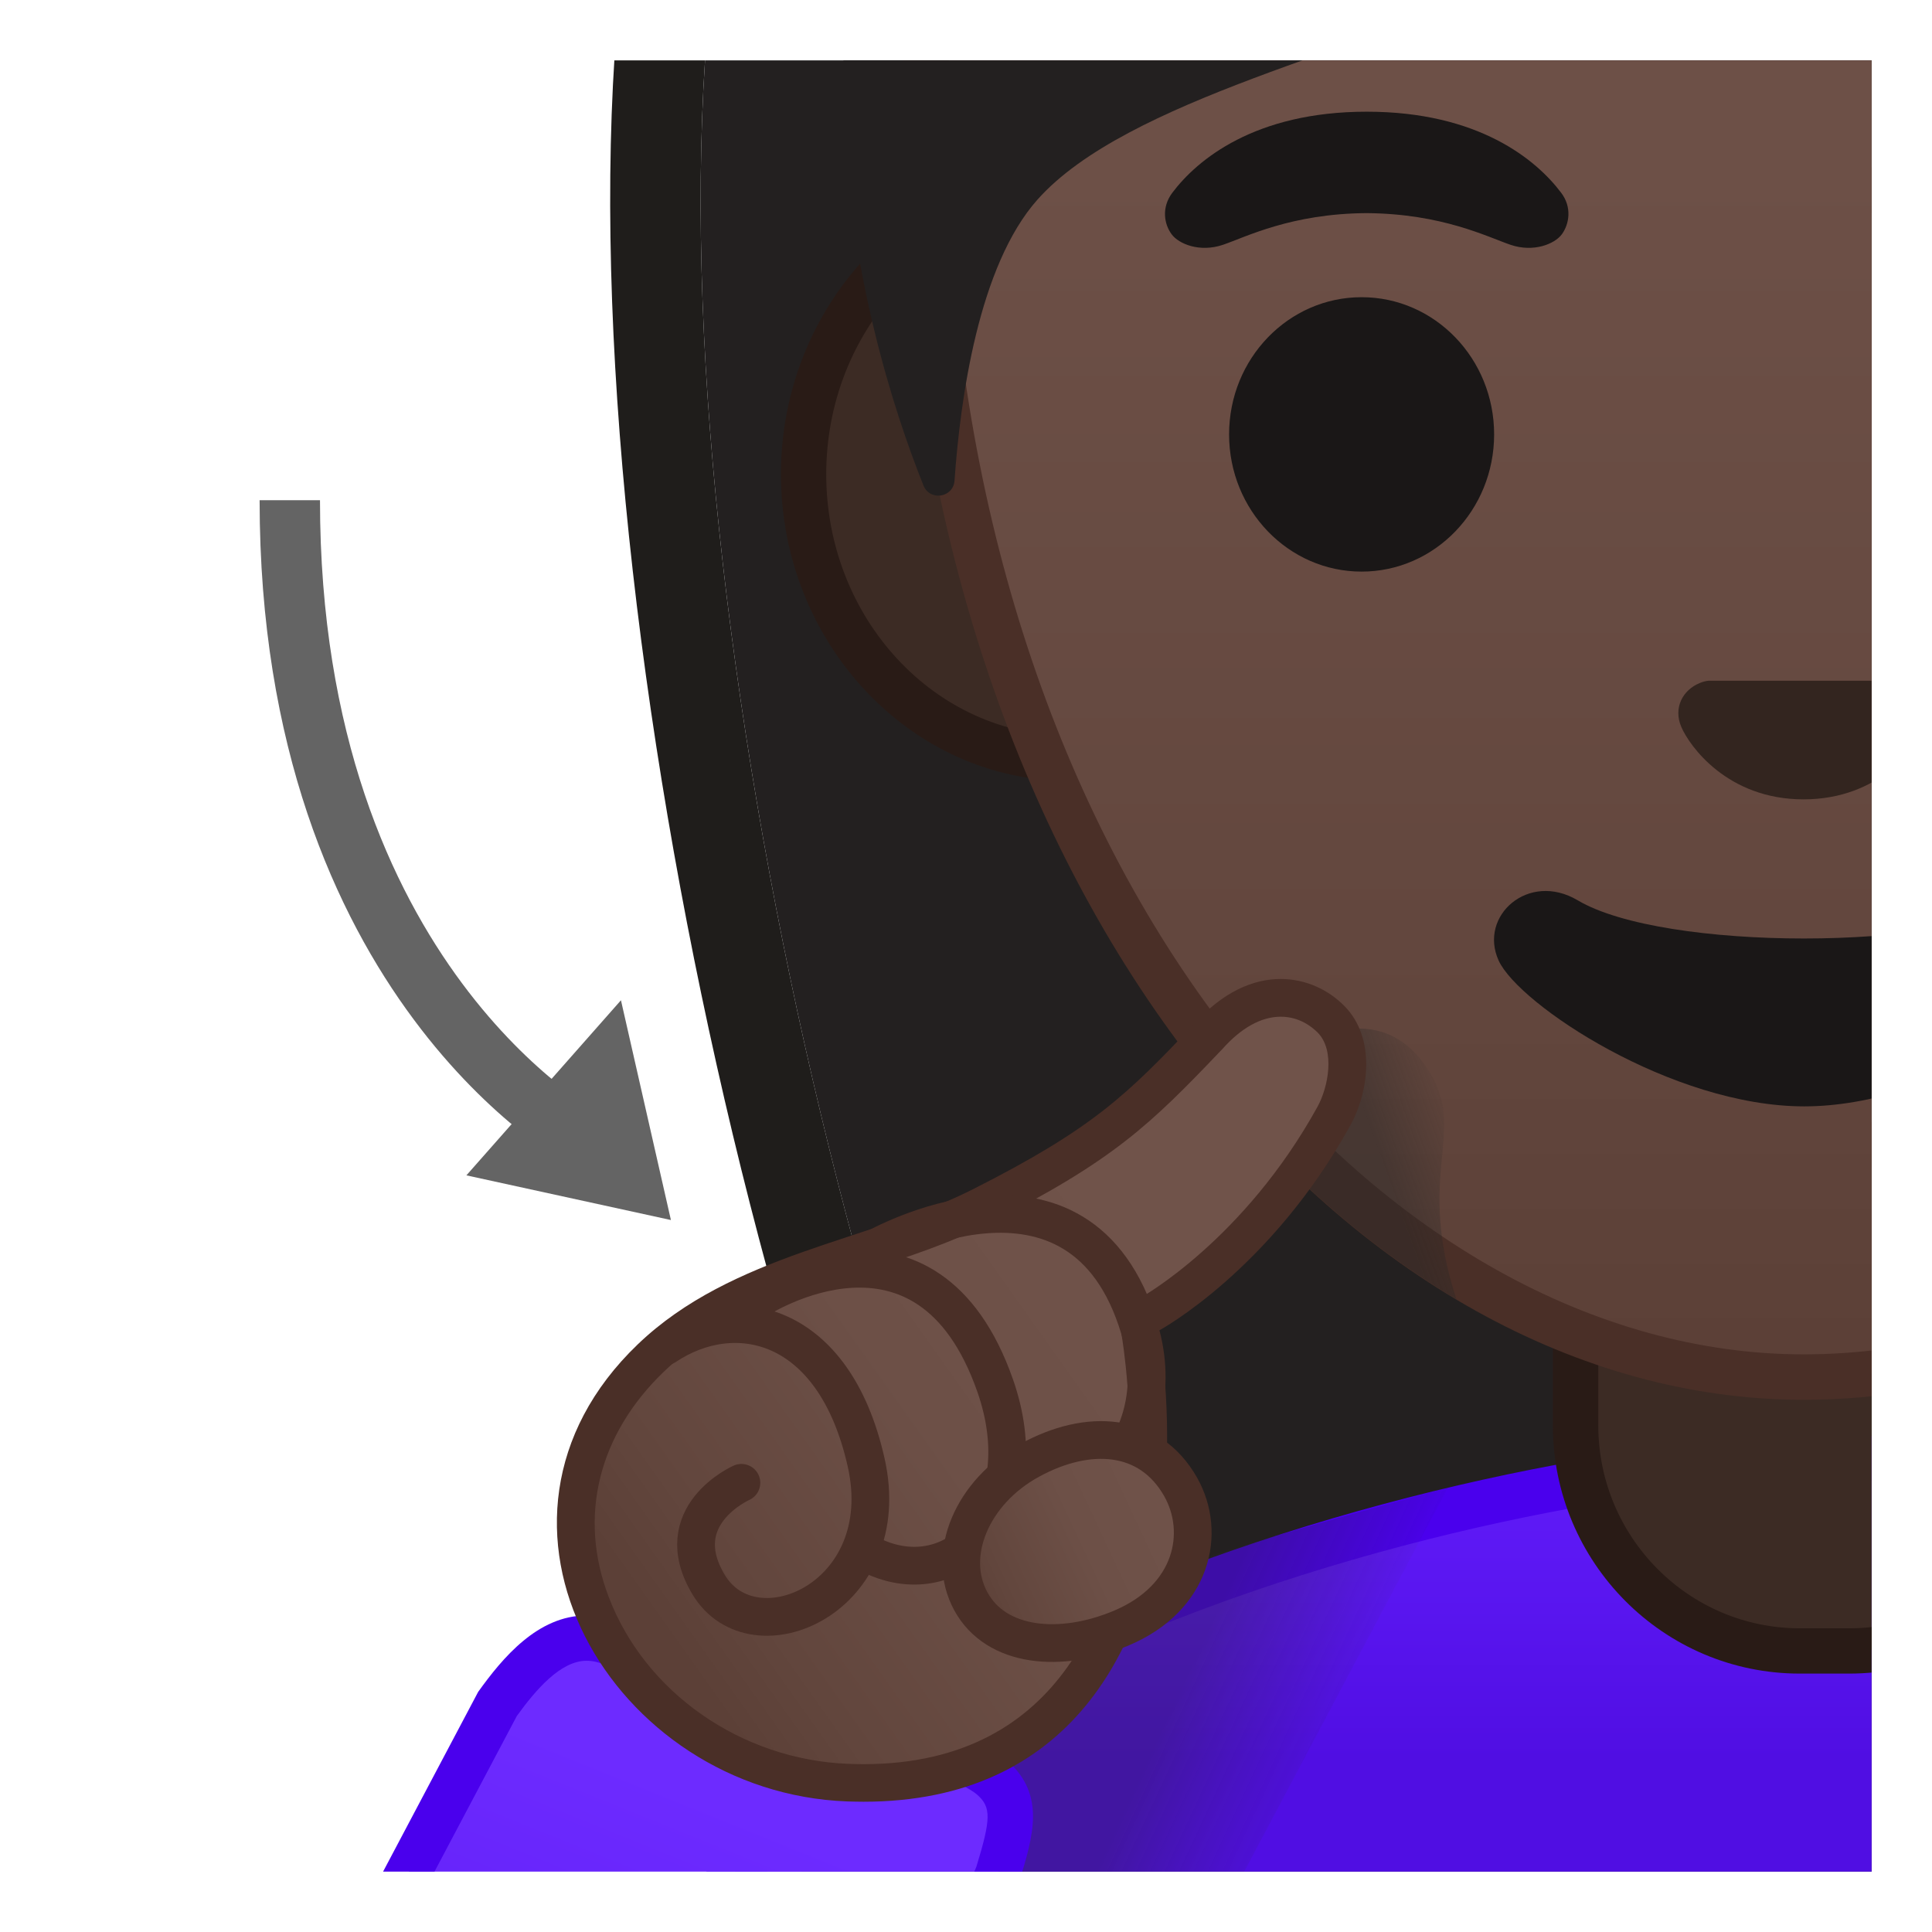
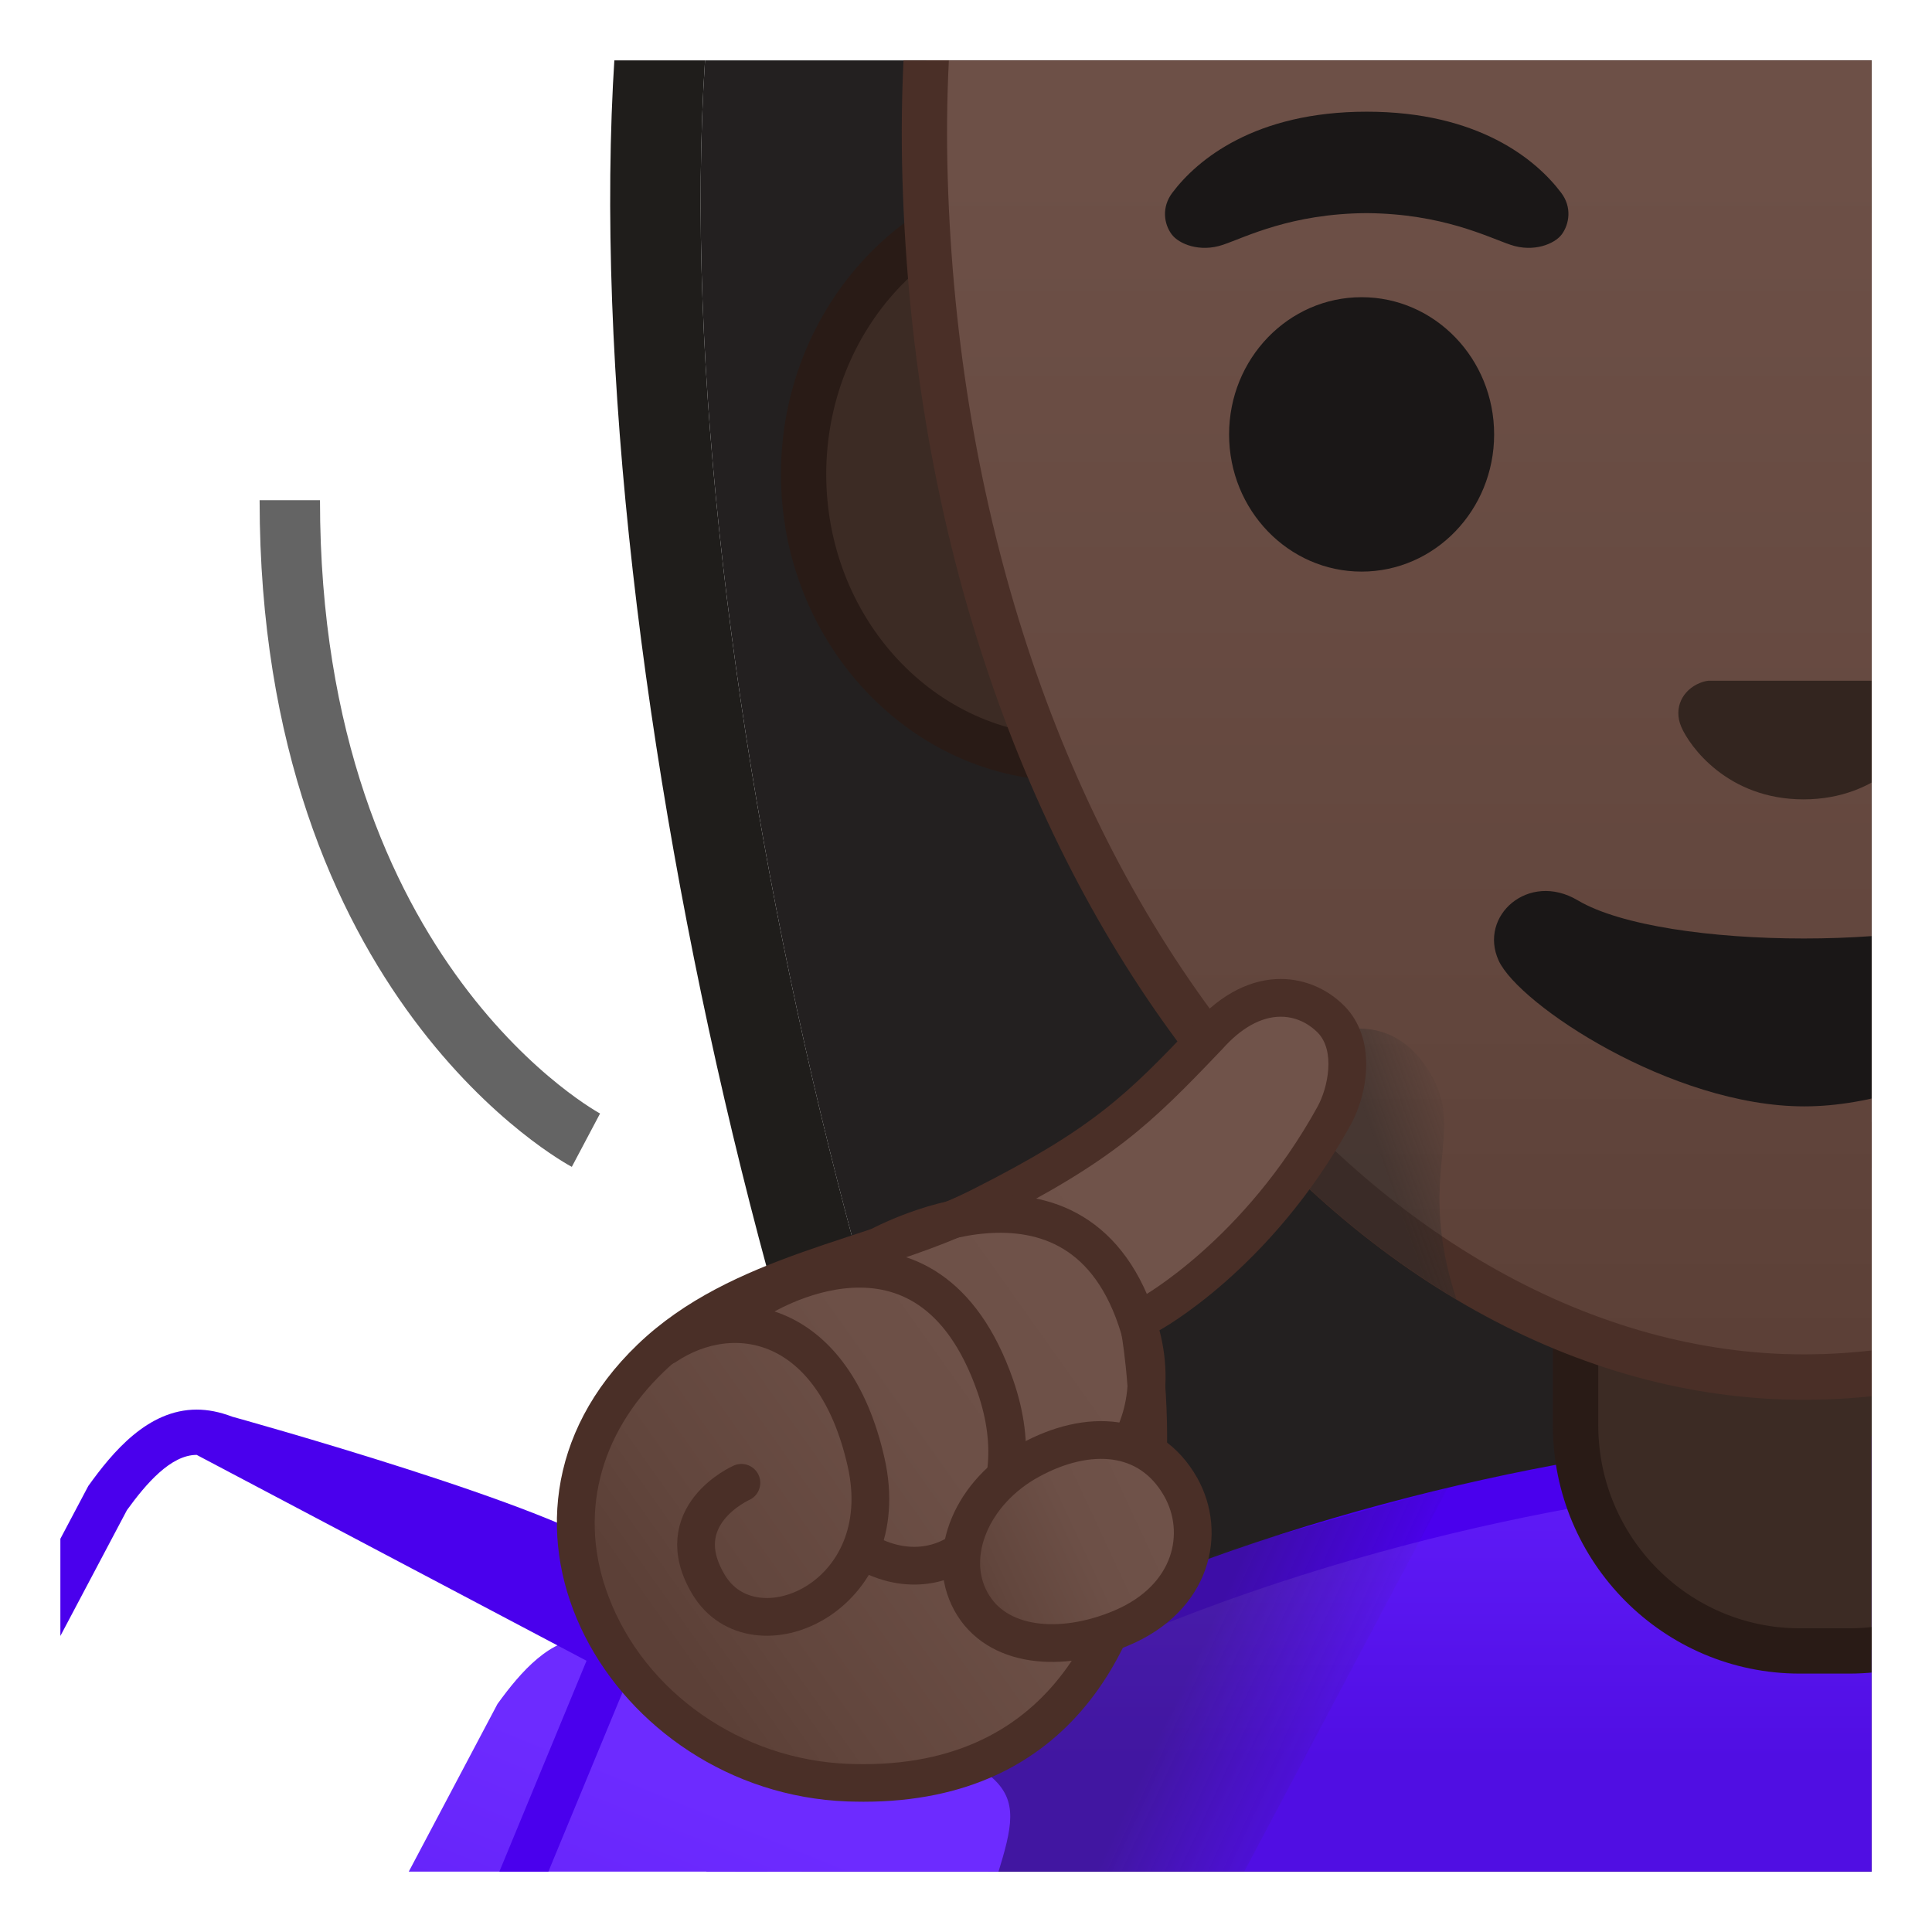
<svg xmlns="http://www.w3.org/2000/svg" xmlns:xlink="http://www.w3.org/1999/xlink" enable-background="new 0 0 128 128" viewBox="0 0 128 128">
  <defs>
    <rect id="h" x="4" y="4" width="120" height="120" />
  </defs>
  <clipPath id="a">
    <use xlink:href="#h" />
  </clipPath>
  <radialGradient id="g" cx="1669.3" cy="-93.638" r="88.176" gradientTransform="matrix(-1 0 0 1 1788.9 0)" gradientUnits="userSpaceOnUse">
    <stop stop-color="#444140" offset="0" />
    <stop stop-color="#232020" offset="1" />
  </radialGradient>
  <path d="m120.93-69.1c73.42 0 72.83 67.89 72.83 68.97 0 43.97-3.36 106.08-20.96 130.52-6.97 9.69-20.46 10.22-20.46 10.22l-30.38-0.05-30.38 0.05s-7.41 1.04-14.39-8.64c-17.6-24.44-33.1-88.14-30.48-127.97 0.07-1.08 0.8-73.1 74.22-73.1z" clip-path="url(#a)" fill="url(#g)" />
  <g clip-path="url(#a)">
    <path d="m120.93-69.1c73.42 0 72.83 67.89 72.83 68.97 0 43.97-3.36 106.08-20.96 130.52-6.97 9.69-20.46 10.22-20.46 10.22l-30.38-0.05-30.38 0.05s-0.23 0.03-0.65 0.03c-1.96 0-7.99-0.7-13.73-8.68-17.61-24.43-33.11-88.13-30.49-127.96 0.07-1.08 0.8-73.1 74.22-73.1m0-6c-40.28 0-59.9 20.73-69.28 38.12-9.49 17.62-10.77 35.54-10.93 40.62v0.05c-2.65 40.7 12.99 105.95 31.6 131.79 7.26 10.08 15.43 11.17 18.6 11.17 0.37 0 0.68-0.01 0.93-0.03l30.11-0.04 30.37 0.05h0.12 0.12c0.67-0.03 16.51-0.79 25.1-12.71 8.45-11.73 14.56-32.15 18.16-60.69 2.61-20.64 3.93-45.31 3.93-73.33 0.01-3.33-0.53-33.02-21.63-54.17-13.77-13.83-33.01-20.83-57.2-20.83z" fill="#1F1D1B" />
  </g>
  <g clip-path="url(#a)">
    <linearGradient id="f" x1="119.99" x2="119.99" y1="89.786" y2="116.56" gradientUnits="userSpaceOnUse">
      <stop stop-color="#651FFF" offset="0" />
      <stop stop-color="#5B17F2" offset=".536" />
      <stop stop-color="#500EE3" offset="1" />
    </linearGradient>
    <path d="M42.11,155.68v-15.56c0-8.53,5.23-21.02,30.17-32.11c17.62-7.83,37.81-11.4,49.11-11.4 c36.78,0,76.47,16.27,76.47,42.56v16.51H42.11z" fill="url(#f)" />
    <path d="m121.39 98.11c18.56 0 37.34 4.14 51.51 11.35 19.39 9.87 23.46 21.61 23.46 29.72v15.01h-152.75v-14.06c0-15.42 18.34-25.87 29.28-30.74 17.42-7.75 37.35-11.28 48.5-11.28m0-3c-24.89 0-80.78 15.75-80.78 45.01v17.06h158.76v-18.01c-0.01-27.62-40.96-44.06-77.98-44.06z" fill="#4A00ED" />
  </g>
  <linearGradient id="e" x1="74.241" x2="87.225" y1="113.72" y2="119.76" gradientUnits="userSpaceOnUse">
    <stop stop-color="#262626" offset=".197" />
    <stop stop-color="#262626" stop-opacity="0" offset="1" />
  </linearGradient>
  <path d="m80.59 127.47 15.33-28.9c-14.56 4.01-28.72 7.54-39.97 16.58-2.07 6.4-4.22 13.08-4.22 13.34 0 0.51 28.86-1.02 28.86-1.02z" clip-path="url(#a)" fill="url(#e)" opacity=".35" />
  <g clip-path="url(#a)">
    <linearGradient id="d" x1="34.061" x2="20.734" y1="124.03" y2="160.59" gradientTransform="matrix(1.097 .033 -.034 1.111 13.94 -19.569)" gradientUnits="userSpaceOnUse">
      <stop stop-color="#6D2BFF" offset="0" />
      <stop stop-color="#611EF6" offset=".521" />
      <stop stop-color="#530EEB" offset="1" />
    </linearGradient>
    <path d="m16.85 143.34 16.11-30.45c1.57-2.17 3.5-4.36 5.9-4.36 0.58 0 1.18 0.12 1.8 0.37 0.05 0.02 0.1 0.04 0.16 0.05 8.43 2.33 22.66 6.8 24.94 8.85 1.71 1.54 1.3 3.25 0.34 6.38l-12.76 30.87-36.49-11.71z" fill="url(#d)" />
-     <path d="m38.86 110.03c0.39 0 0.8 0.09 1.25 0.27 0.1 0.04 0.21 0.08 0.31 0.1 10.32 2.86 22.57 6.93 24.34 8.52 0.91 0.82 0.9 1.58-0.07 4.75l-12.21 29.53-33.46-10.74 15.22-28.77c1.26-1.74 2.9-3.66 4.62-3.66m0-3c-3.24 0-5.57 2.82-7.18 5.06l-16.99 32.12 39.51 12.68 13.32-32.21c0.95-3.07 1.75-5.75-0.75-8-3.4-3.06-25.55-9.18-25.55-9.18-0.84-0.32-1.62-0.47-2.36-0.47z" fill="#4A00ED" />
+     <path d="m38.86 110.03l-12.21 29.53-33.46-10.74 15.22-28.77c1.26-1.74 2.9-3.66 4.62-3.66m0-3c-3.24 0-5.57 2.82-7.18 5.06l-16.99 32.12 39.51 12.68 13.32-32.21c0.95-3.07 1.75-5.75-0.75-8-3.4-3.06-25.55-9.18-25.55-9.18-0.84-0.32-1.62-0.47-2.36-0.47z" fill="#4A00ED" />
  </g>
  <g clip-path="url(#a)">
    <path d="m119.25 109.38c-8.2 0-14.86-6.7-14.86-14.95v-18.58h33v18.58c0 8.24-6.67 14.95-14.86 14.95h-3.28z" fill="#3C2B24" />
    <path d="m135.88 77.35v17.08c0 7.41-5.99 13.45-13.36 13.45h-3.27c-7.37 0-13.36-6.03-13.36-13.45v-17.08h29.99m3-3h-36v20.08c0 9.08 7.33 16.45 16.36 16.45h3.27c9.04 0 16.36-7.36 16.36-16.45v-20.08h0.01z" fill="#291B16" />
    <path d="M70.82,50.25c-9.69,0-17.58-8.44-17.58-18.82S61.13,12.6,70.82,12.6h97.33 c9.69,0,17.58,8.44,17.58,18.82s-7.89,18.82-17.58,18.82H70.82z" fill="#3C2B24" />
    <path d="m168.15 14.1c8.87 0 16.08 7.77 16.08 17.32s-7.21 17.32-16.08 17.32h-97.33c-8.87 0-16.08-7.77-16.08-17.32s7.21-17.32 16.08-17.32h97.33m0-3h-97.33c-10.49 0-19.08 9.15-19.08 20.32s8.59 20.32 19.08 20.32h97.33c10.49 0 19.08-9.15 19.08-20.32s-8.58-20.32-19.08-20.32z" fill="#291B16" />
    <linearGradient id="c" x1="122.36" x2="122.36" y1="-51.292" y2="94.884" gradientTransform="matrix(-1 0 0 -1 241.82 38.732)" gradientUnits="userSpaceOnUse">
      <stop stop-color="#5C4037" offset=".006" />
      <stop stop-color="#62463D" offset=".155" />
      <stop stop-color="#6D5047" offset=".542" />
      <stop stop-color="#70534A" offset="1" />
    </linearGradient>
    <path d="m119.49 91.24c-14.2 0-28.53-7.96-39.3-21.85-11.53-14.87-18.24-35.3-18.9-57.54-0.64-21.6 5.51-39.7 17.81-52.36 10.49-10.8 25.21-17 40.39-17 28.03 0 58.2 21.72 58.2 69.4 0 22.12-6.36 42.5-17.91 57.39-10.83 13.95-25.51 21.96-40.29 21.96z" fill="url(#c)" />
    <path d="m119.49-56.01c14.93 0 28.77 5.94 38.97 16.72 11.6 12.26 17.73 29.96 17.73 51.18 0 21.78-6.25 41.84-17.6 56.47-10.53 13.58-24.79 21.37-39.1 21.37-13.74 0-27.63-7.75-38.11-21.27-11.34-14.61-17.94-34.73-18.59-56.66-0.63-21.18 5.38-38.91 17.39-51.27 10.2-10.51 24.53-16.54 39.31-16.54m0-3c-30.12 0-61.1 23.48-59.7 70.9 1.42 47.99 29.92 80.85 59.7 80.85 30.99 0 59.7-33.15 59.7-80.85-0.01-47.44-29.58-70.9-59.7-70.9z" fill="#4A2F27" />
    <ellipse cx="90.21" cy="28.78" rx="8.78" ry="9.09" fill="#1A1717" />
    <ellipse cx="148.76" cy="28.78" rx="8.78" ry="9.09" fill="#404040" />
    <path d="m103.43 12.77c-1.65-2.19-5.47-5.37-12.88-5.37s-11.23 3.18-12.88 5.37c-0.73 0.97-0.55 2.08-0.04 2.76 0.47 0.63 1.85 1.21 3.39 0.69 1.53-0.52 4.52-2.07 9.53-2.1 5.01 0.04 8 1.58 9.53 2.1s2.92-0.06 3.39-0.69c0.5-0.68 0.69-1.8-0.04-2.76z" fill="#1A1717" />
    <path d="m161.3 12.77c-1.65-2.19-5.47-5.37-12.88-5.37s-11.23 3.18-12.88 5.37c-0.73 0.97-0.55 2.08-0.04 2.76 0.47 0.63 1.85 1.21 3.39 0.69 1.53-0.52 4.52-2.07 9.53-2.1 5.01 0.04 8 1.58 9.53 2.1s2.92-0.06 3.39-0.69c0.51-0.68 0.69-1.8-0.04-2.76z" fill="#6D4C41" />
    <path d="m126.36 45.25c-0.19-0.08-0.38-0.12-0.57-0.15h-12.6c-0.19 0.02-0.38 0.07-0.57 0.15-1.14 0.46-1.77 1.65-1.23 2.91s3.05 4.8 8.1 4.8c5.06 0 7.56-3.54 8.1-4.8s-0.09-2.45-1.23-2.91z" fill="#33251F" />
    <path d="m134.48 59.65c-5.67 3.37-24.27 3.37-29.95 0-3.26-1.94-6.59 1.03-5.24 3.99 1.33 2.91 11.48 9.66 20.25 9.66s18.79-6.75 20.12-9.66c1.36-2.96-1.92-5.93-5.18-3.99z" fill="#1A1717" />
    <linearGradient id="b" x1="90.37" x2="97.246" y1="77.954" y2="75.464" gradientUnits="userSpaceOnUse">
      <stop stop-color="#262626" offset=".197" />
      <stop stop-color="#262626" stop-opacity="0" offset="1" />
    </linearGradient>
    <path d="m94.77 71.12c-3.31-5.56-8.94-1.62-8.94-1.62l-3.19 5.12c4.25 4.67 8.92 8.52 13.85 11.46-2.7-8.32 0.65-10.98-1.72-14.96z" fill="url(#b)" opacity=".44" />
    <linearGradient id="k" x1="45.051" x2="78.863" y1="109.82" y2="85.804" gradientUnits="userSpaceOnUse">
      <stop stop-color="#5C4037" offset="0" />
      <stop stop-color="#62463D" offset=".15" />
      <stop stop-color="#6D5047" offset=".539" />
      <stop stop-color="#70534A" offset="1" />
    </linearGradient>
    <path d="m57.21 118.12c-0.34 0-0.69-0.01-1.04-0.02-7.58-0.29-14.42-5.06-17.01-11.88-2.2-5.79-0.76-11.71 3.96-16.24 3.84-3.69 8.98-5.38 13.94-7.01 2.82-0.93 5.48-1.8 7.89-3.02 8.4-4.24 10.76-6.72 15.06-11.23 1.53-1.72 3.2-2.61 4.85-2.61 1.25 0 2.43 0.51 3.34 1.43 1.55 1.57 1.26 4.46 0.2 6.39-5.06 9.18-12.12 13.09-12.19 13.12-0.47 0.26-0.73 0.79-0.64 1.31 0.01 0.05 0.91 5.38 0.31 10.88-0.79 7.05-4.25 18.88-18.67 18.88z" fill="url(#k)" />
    <path d="m84.85 67.36c1.23 0 2.06 0.66 2.45 1.05 1.18 1.2 0.69 3.64-0.01 4.91-4.86 8.82-11.62 12.59-11.68 12.63-0.95 0.51-1.46 1.57-1.28 2.63 0.01 0.05 0.88 5.19 0.3 10.53-0.73 6.63-3.96 17.77-17.42 17.77-0.33 0-0.66-0.01-1-0.02-7.09-0.27-13.48-4.72-15.89-11.08-2.02-5.3-0.68-10.73 3.66-14.9 3.64-3.49 8.63-5.13 13.46-6.72 2.87-0.94 5.57-1.83 8.06-3.09 8.25-4.17 10.68-6.53 15.4-11.48l0.06-0.06c1.26-1.43 2.6-2.17 3.89-2.17m0-2.5c-1.81 0-3.83 0.84-5.75 3-4.42 4.64-6.63 6.89-14.72 10.97-6.59 3.33-15.88 4.24-22.13 10.24-12.27 11.77-1.68 29.69 13.87 30.28 0.37 0.01 0.73 0.02 1.09 0.02 13.77 0 18.83-10.28 19.9-19.99 0.63-5.76-0.32-11.23-0.32-11.23s7.37-3.97 12.69-13.62c1.19-2.16 1.7-5.73-0.4-7.87-1.06-1.08-2.56-1.8-4.23-1.8z" fill="#4A2F27" />
    <path d="m44.09 89.19c4.54-3.04 11.16-1.75 13.29 7.68 2.04 9.01-7.46 13.07-10.43 8.12-2.75-4.58 2.17-6.75 2.17-6.75" fill="none" stroke="#4A2F27" stroke-linecap="round" stroke-linejoin="round" stroke-miterlimit="10" stroke-width="2.5" />
    <path d="m58.1 103.21c5.46 2.31 10.65-3.32 7.84-11.39-4.53-12.98-15.68-5.76-15.68-5.76" fill="none" stroke="#4A2F27" stroke-linecap="round" stroke-linejoin="round" stroke-miterlimit="10" stroke-width="2.5" />
    <path d="m57.95 82.72s13.63-7.78 17.54 5.31c2.43 8.12-4.92 13.89-8.88 10.74" fill="none" stroke="#4A2F27" stroke-linecap="round" stroke-linejoin="round" stroke-miterlimit="10" stroke-width="2.5" />
    <linearGradient id="j" x1="63.974" x2="79.774" y1="101.2" y2="102.2" gradientTransform="matrix(.878 -.479 .479 .878 -40.536 47.452)" gradientUnits="userSpaceOnUse">
      <stop stop-color="#5C4037" offset="0" />
      <stop stop-color="#62463D" offset=".15" />
      <stop stop-color="#6D5047" offset=".539" />
      <stop stop-color="#70534A" offset="1" />
    </linearGradient>
    <path d="m78.22 98.51c1.72 3.04 0.79 7.36-3.92 9.35-4.03 1.7-8.31 1.3-9.98-1.77-1.68-3.07 0.08-7.26 3.92-9.35 3.84-2.1 7.91-1.88 9.98 1.77z" fill="url(#j)" stroke="#4A2F27" stroke-linecap="round" stroke-linejoin="round" stroke-miterlimit="10" stroke-width="2.5" />
    <radialGradient id="i" cx="180.21" cy="-71.355" r="66.768" gradientTransform="matrix(9.9137e-14 1 -.929 9.9137e-14 53.569 -251.56)" gradientUnits="userSpaceOnUse">
      <stop stop-color="#444140" offset="0" />
      <stop stop-color="#232020" offset="1" />
    </radialGradient>
-     <path d="m183.87 4.12c0-23.5-15.43-62.93-62.74-62.93-48.92 0-66.06 48.92-65.3 66.05 0.48 10.99 3.37 19.96 5.35 24.92 0.42 1.06 1.98 0.82 2.06-0.32 0.38-5.4 1.59-14.23 5.5-18.62 5.89-6.62 21.78-9.96 31.13-14.4 21.64-10.28 39.76-19.62 39.76-19.62 5.89 12.86 24.31 25.41 30.92 30.18 5.43 3.92 4.67 20.05 4.57 26.91l-5.45 53.78s0.31 12.78 5.62 2.01 8.58-70.57 8.58-87.96z" fill="url(#i)" />
  </g>
  <g clip-path="url(#a)">
    <path d="m19.2 33.14c0 32.01 19.62 42.4 19.62 42.4" fill="none" stroke="#646464" stroke-linejoin="round" stroke-miterlimit="10" stroke-width="4" />
-     <polygon points="41.14 66.27 30.9 77.87 44.45 80.83" fill="#646464" />
  </g>
  <path d="m83.34 98.11" clip-path="url(#a)" fill="none" stroke="#ED9E00" stroke-linecap="round" stroke-linejoin="round" stroke-miterlimit="10" stroke-width="2.5" />
-   <path d="m72.17 87.43" clip-path="url(#a)" fill="none" stroke="#ED9E00" stroke-linecap="round" stroke-linejoin="round" stroke-miterlimit="10" stroke-width="2.5" />
</svg>